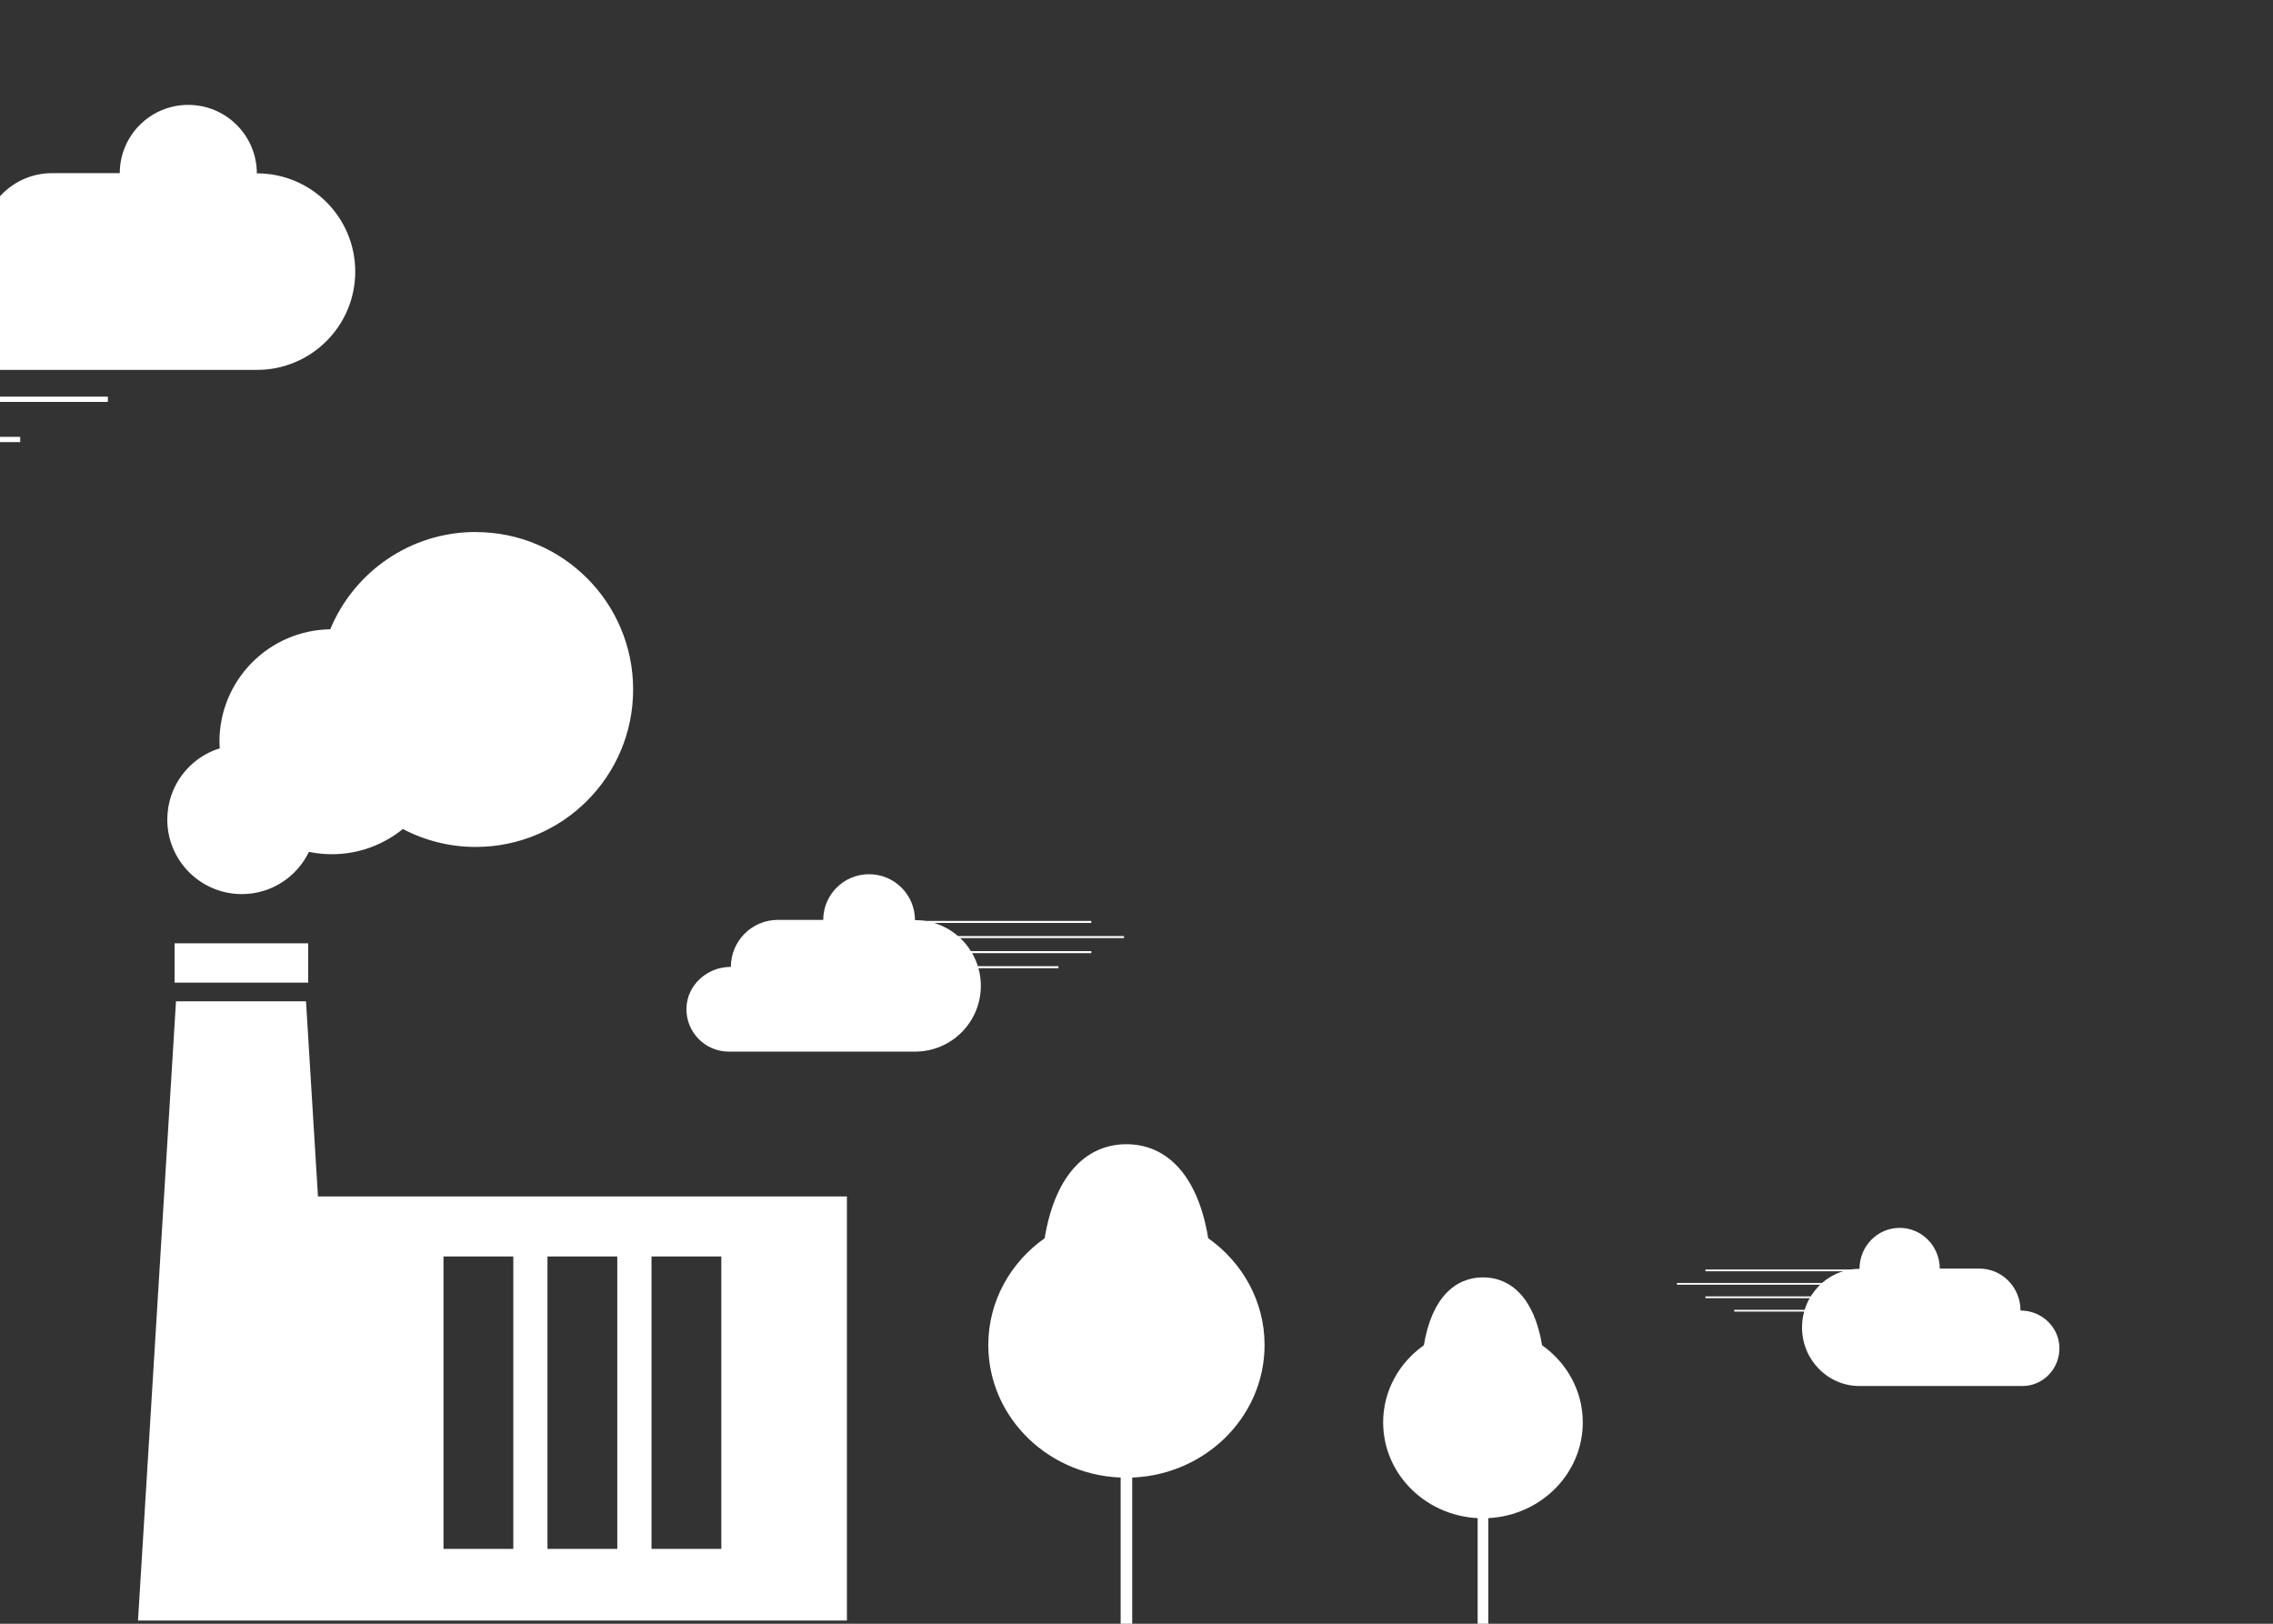
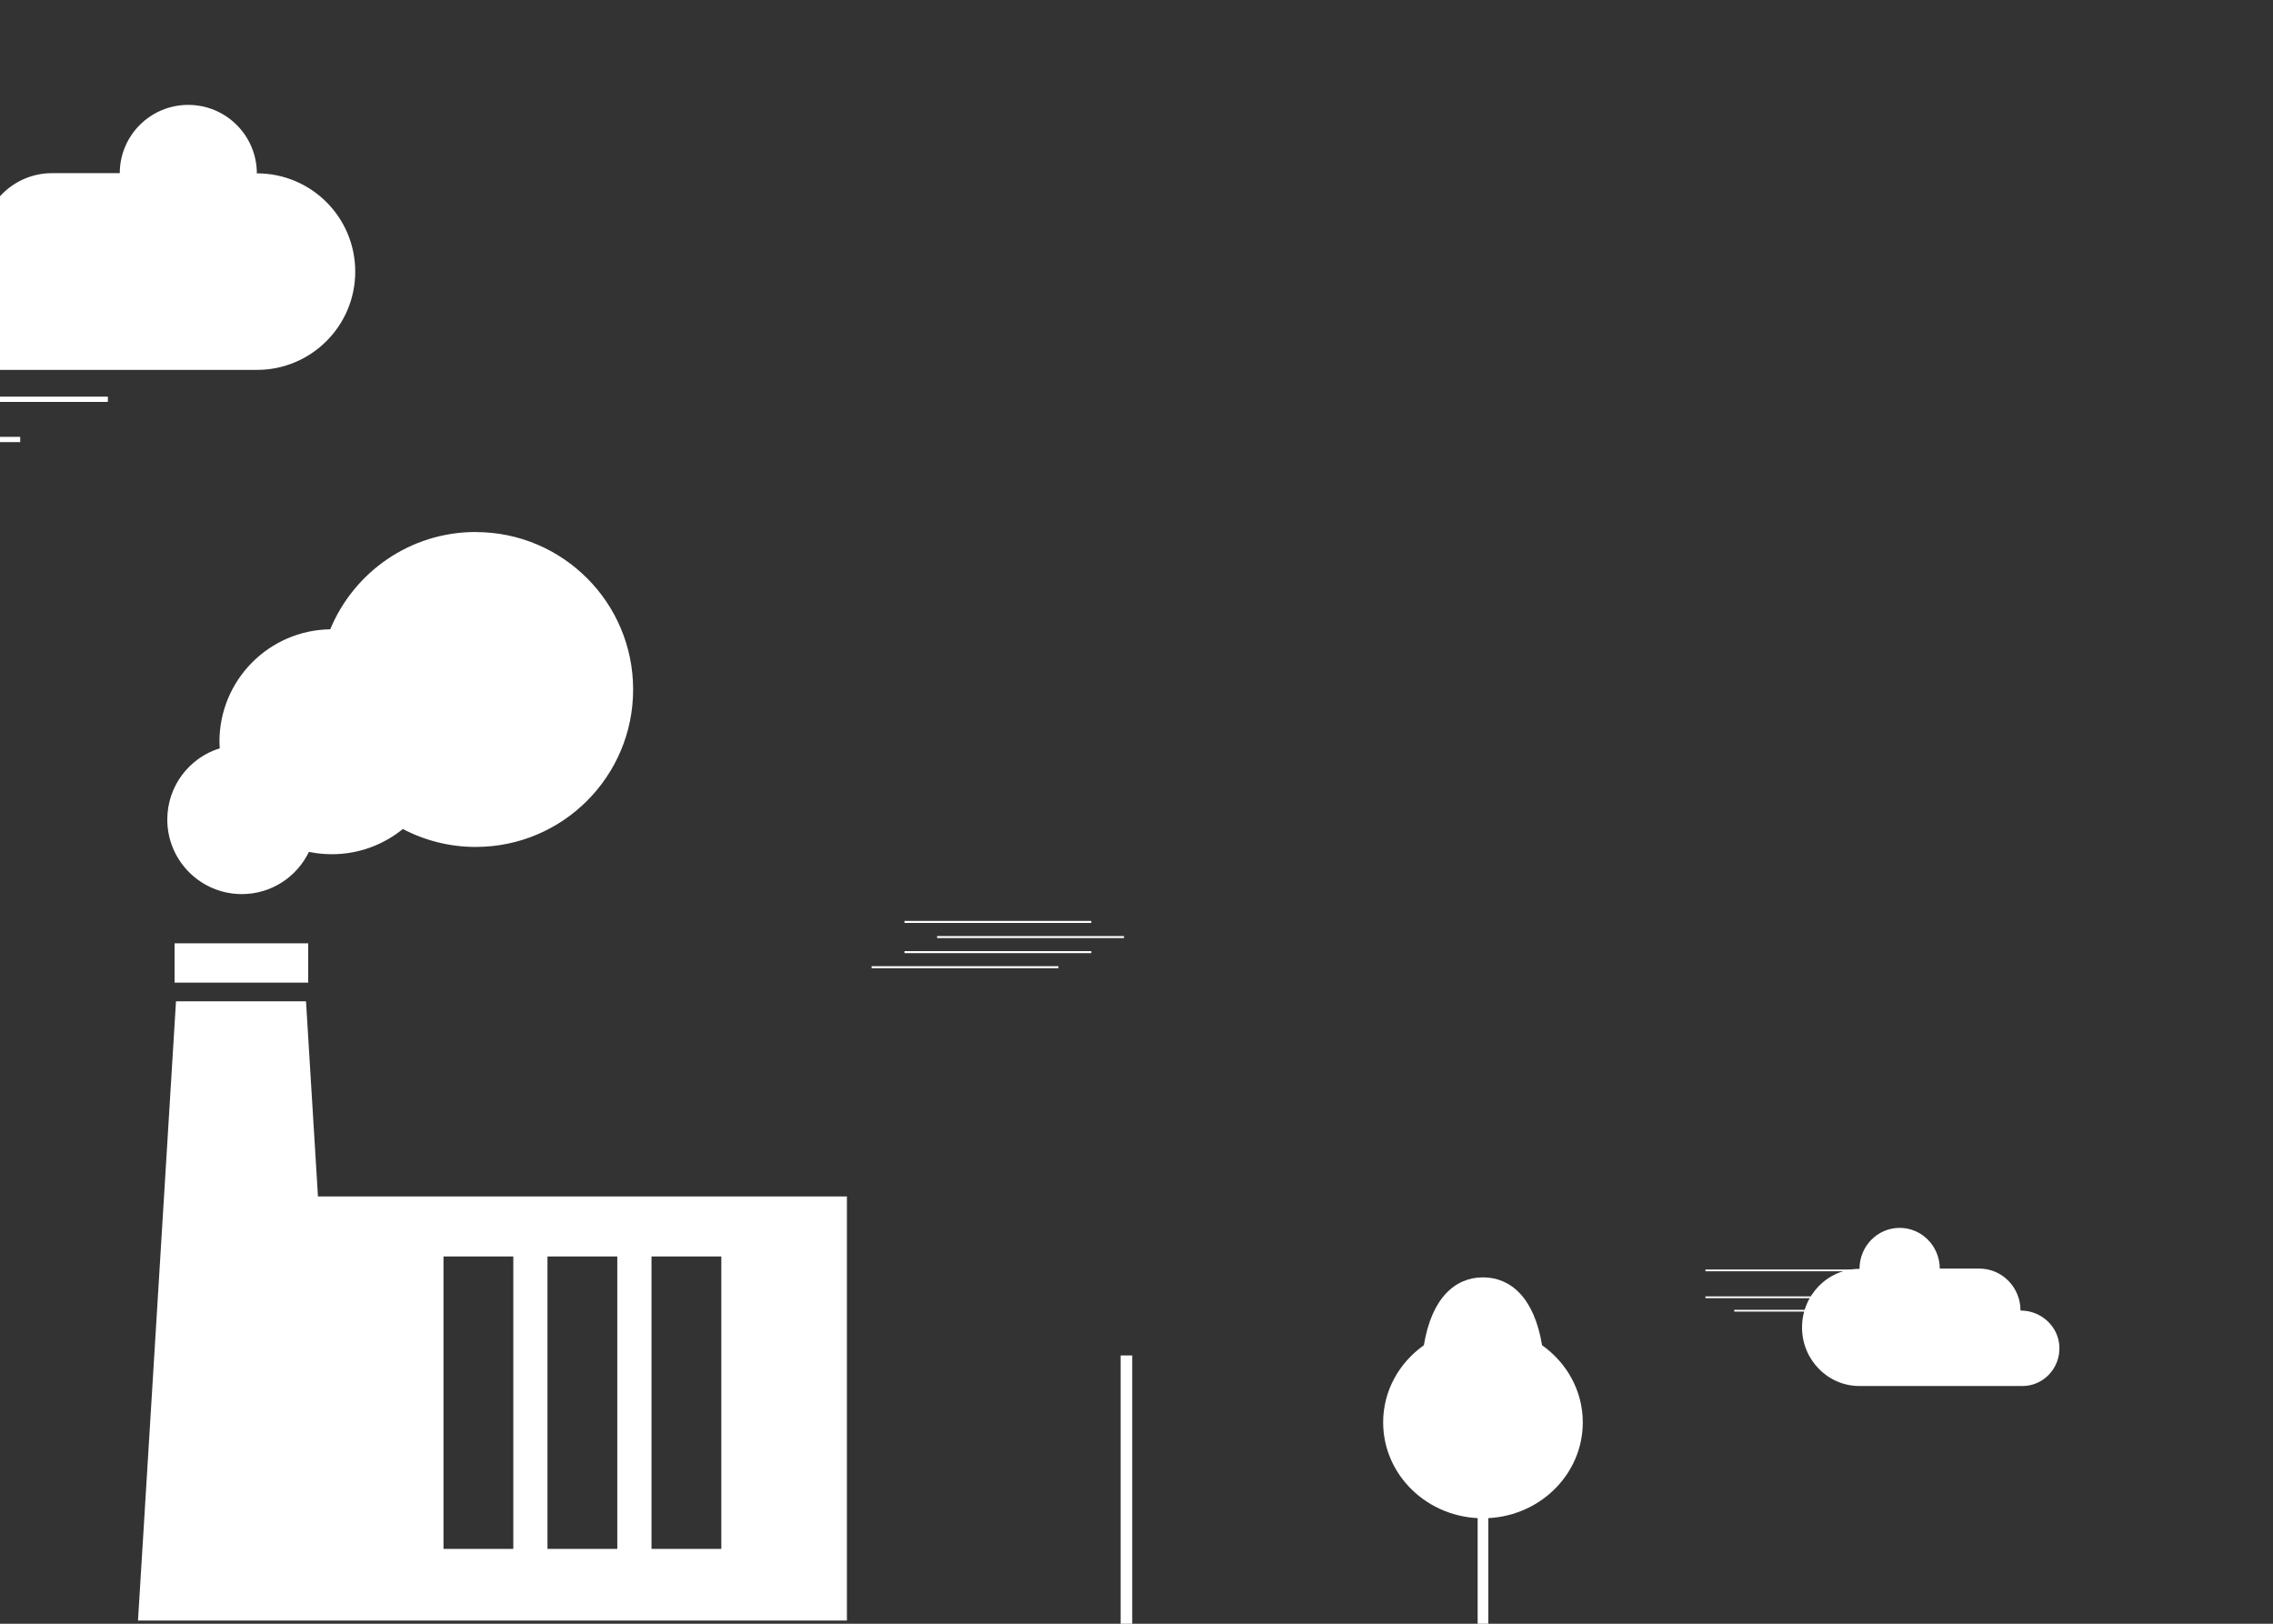
<svg xmlns="http://www.w3.org/2000/svg" id="Layer_1" data-name="Layer 1" viewBox="0 0 350 250">
  <rect x="0" y="0" width="350" height="250" fill="#333333" stroke="none" />
  <defs>
    <style>
      .cls-1 {
        clip-path: url(#clippath);
      }

      .cls-2 {
        fill: none;
      }

      .cls-2, .cls-3 {
        stroke-width: 0px;
      }

      .cls-3 {
        fill: #fff;
      }
    </style>
    <clipPath id="clippath">
      <rect class="cls-2" x="0" y="0" width="100.32" height="81.91" />
    </clipPath>
  </defs>
  <path class="cls-3" d="M73.25,81.91c-10.11,0-18.76,6.19-22.4,14.98-9.45.14-17.06,7.83-17.06,17.31,0,.34.03.67.05,1.01-4.68,1.45-8.08,5.81-8.08,10.97,0,6.34,5.14,11.48,11.48,11.48,4.55,0,8.48-2.66,10.33-6.5,1.14.24,2.32.36,3.54.36,4.14,0,7.94-1.46,10.92-3.88,3.36,1.76,7.17,2.76,11.22,2.76,13.39,0,24.24-10.85,24.24-24.24s-10.85-24.24-24.24-24.24Z" />
  <line class="cls-3" x1="39.27" y1="221.86" x2="39.27" y2="218.6" />
  <g>
    <rect class="cls-3" x="227.53" y="220.16" width="1.64" height="29.84" />
    <path class="cls-3" d="M237.45,207.12c-1.2-7.29-4.82-10.45-9.1-10.45s-7.9,3.16-9.1,10.45c-3.8,2.69-6.27,7-6.27,11.88,0,8.15,6.88,14.76,15.37,14.76s15.37-6.61,15.37-14.76c0-4.88-2.47-9.19-6.27-11.88Z" />
  </g>
  <g>
    <rect class="cls-3" x="172.56" y="208.69" width="1.78" height="41.31" />
-     <path class="cls-3" d="M186.04,190.64c-1.66-10.09-6.67-14.47-12.59-14.47s-10.93,4.38-12.59,14.47c-5.26,3.72-8.68,9.69-8.68,16.44,0,11.29,9.52,20.43,21.27,20.43s21.27-9.15,21.27-20.43c0-6.75-3.42-12.72-8.68-16.44Z" />
  </g>
  <rect class="cls-3" x="26.88" y="145.24" width="20.58" height="6.05" />
  <path class="cls-3" d="M48.96,184.22l-1.84-30.05h-20.02l-5.85,95.34h31.72s77.44,0,77.44,0v-65.3H48.96ZM79.04,238.48h-10.75v-45.03h10.75v45.03ZM95.05,238.48h-10.75v-45.03h10.75v45.03ZM111.07,238.48h-10.75v-45.03h10.75v45.03Z" />
  <g>
-     <path class="cls-3" d="M140.9,141.67s0,0-.01,0h0c0-3.9-3.16-7.07-7.07-7.07s-7.04,3.14-7.06,7.03h-6.98c-4,0-7.24,3.24-7.24,7.24h-.05c-3.57,0-6.68,2.75-6.79,6.32-.11,3.69,2.85,6.72,6.52,6.72h28.69s0,0,0,0c5.59,0,10.12-4.53,10.12-10.12s-4.53-10.12-10.12-10.12Z" />
    <g>
      <rect class="cls-3" x="139.27" y="141.79" width="28.77" height=".31" />
      <rect class="cls-3" x="144.3" y="144.12" width="28.77" height=".31" />
      <rect class="cls-3" x="139.27" y="146.44" width="28.77" height=".31" />
      <rect class="cls-3" x="134.21" y="148.76" width="28.77" height=".31" />
    </g>
  </g>
  <g>
    <path class="cls-3" d="M286.33,195.35s0,0,0,0h0c0-3.48,2.77-6.3,6.18-6.3s6.16,2.8,6.18,6.27h6.1c3.5,0,6.33,2.89,6.33,6.46h.05c3.12,0,5.84,2.45,5.94,5.63.1,3.29-2.49,5.99-5.7,5.99h-25.08s0,0,0,0c-4.89,0-8.85-4.04-8.85-9.02s3.96-9.02,8.85-9.02Z" />
    <g>
      <rect class="cls-3" x="262.61" y="195.46" width="25.15" height=".27" />
-       <rect class="cls-3" x="258.22" y="197.53" width="25.15" height=".27" />
      <rect class="cls-3" x="262.61" y="199.6" width="25.15" height=".27" />
      <rect class="cls-3" x="267.04" y="201.67" width="25.15" height=".27" />
    </g>
  </g>
  <g class="cls-1">
    <g>
      <path class="cls-3" d="M39.57,26.71s-.01,0-.02,0h0c0-5.83-4.73-10.56-10.56-10.56s-10.53,4.7-10.55,10.51h-10.42c-5.98,0-10.82,4.85-10.82,10.82h-.08c-5.33,0-9.99,4.11-10.15,9.44-.02.6.03,1.18.11,1.75h-47.26v.81H-12.76c.52,2.17,1.75,4.05,3.44,5.38h-37.45v.81H-8.11c1.42.81,3.07,1.28,4.82,1.28h42.86s0,0,0,0c8.35,0,15.13-6.77,15.13-15.13s-6.77-15.13-15.13-15.13Z" />
      <rect class="cls-3" x="-60.18" y="61.07" width="76.79" height=".81" />
      <rect class="cls-3" x="-73.68" y="67.26" width="76.79" height=".81" />
    </g>
  </g>
</svg>